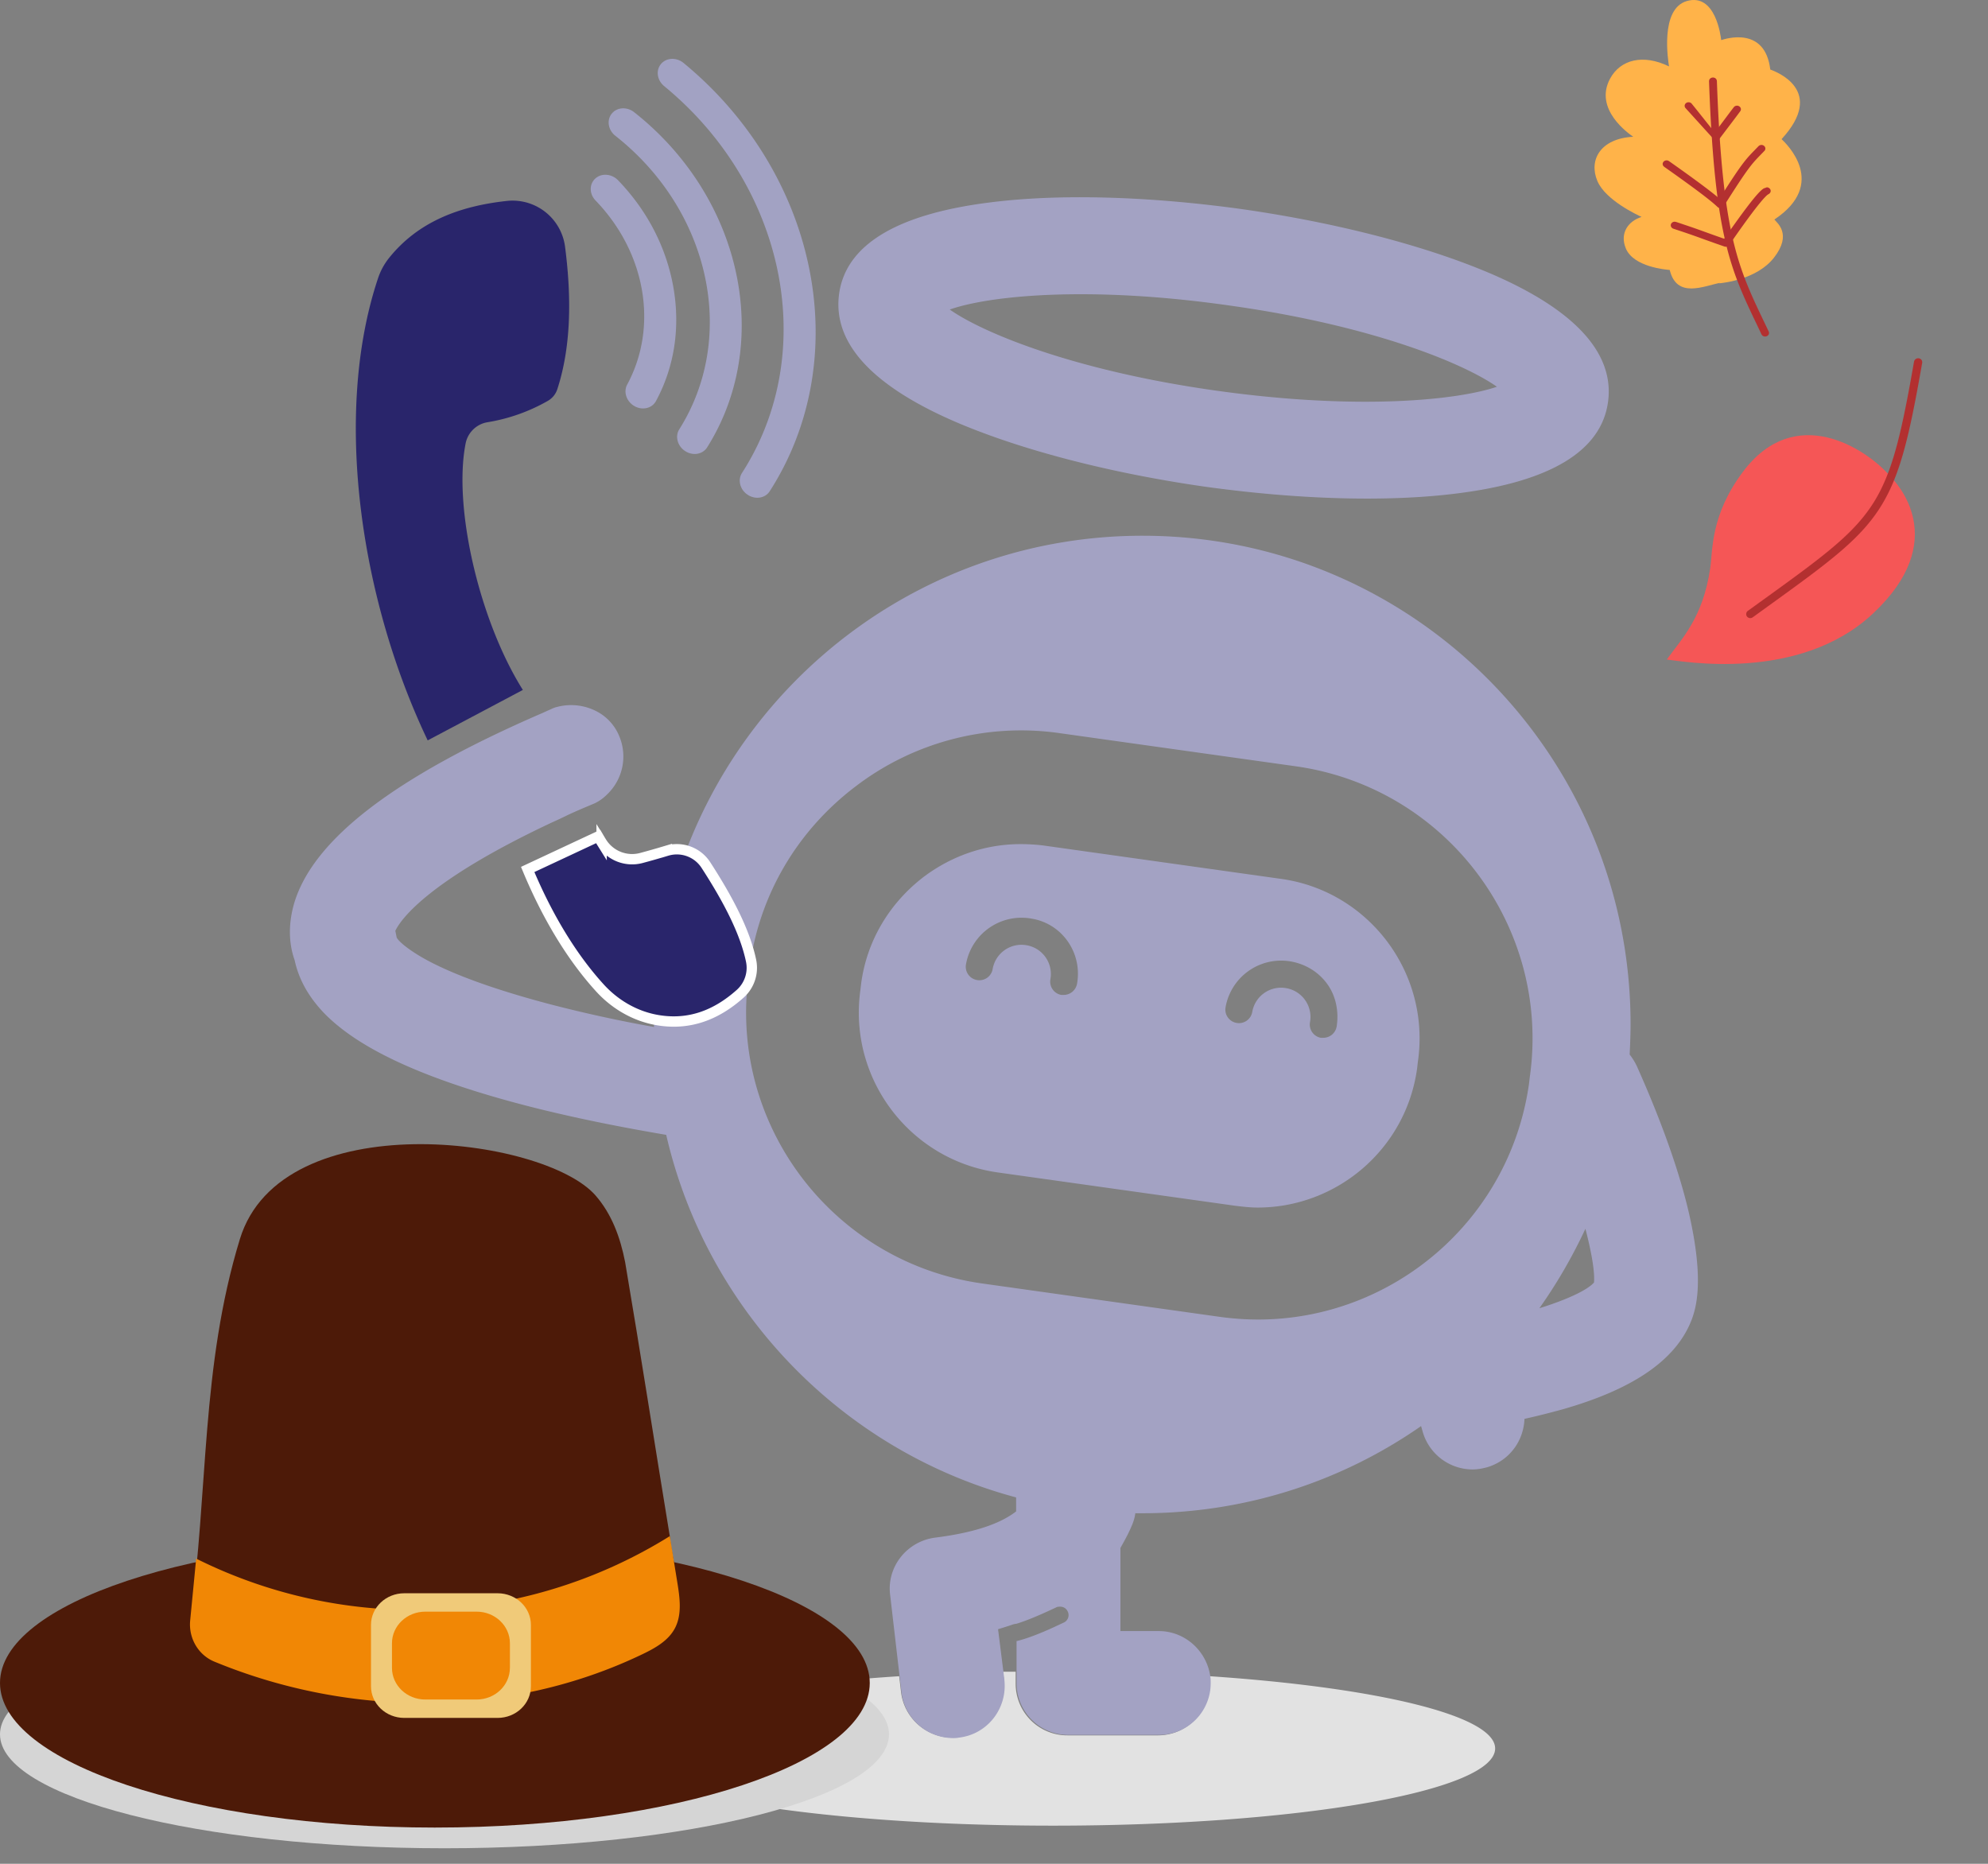
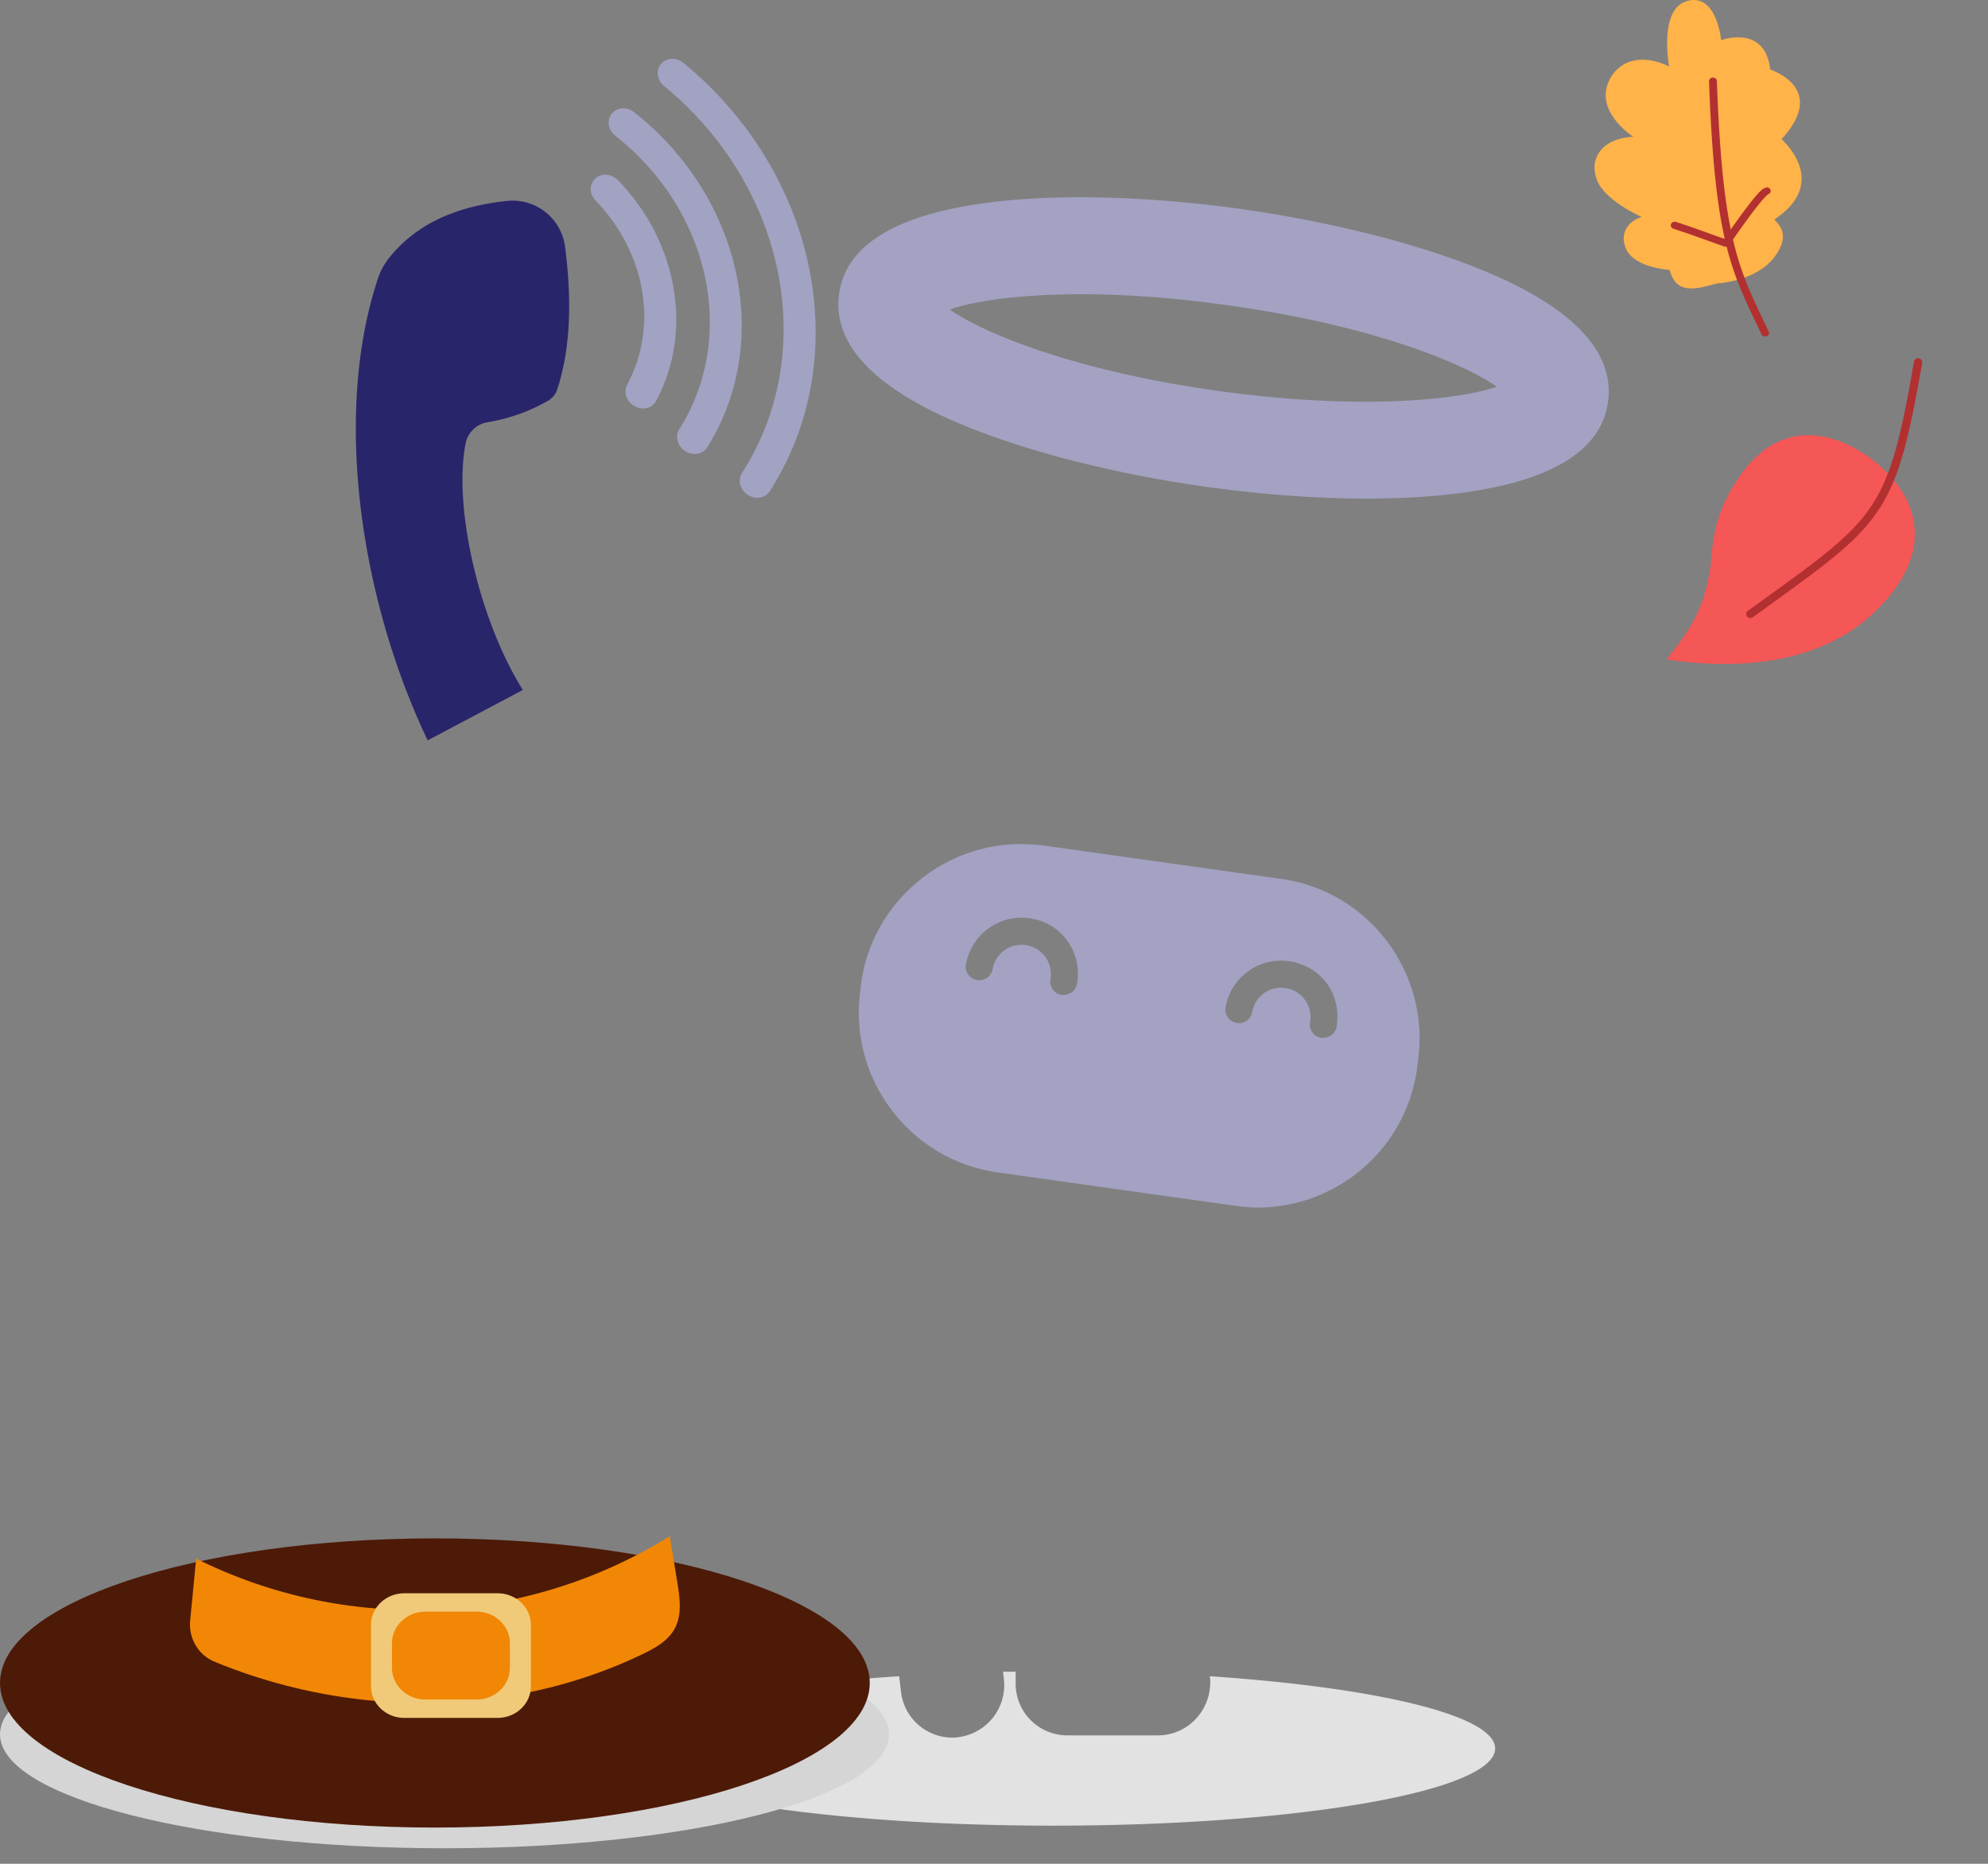
<svg xmlns="http://www.w3.org/2000/svg" width="96" height="90" fill="none">
  <rect width="100%" height="100%" fill="#808080" stroke="none" />
  <path fill="#E2E2E2" d="M55.914 83.798h-4.36a2.494 2.494 0 0 1-2.508-2.508v-.566h-.61l.043.37a2.534 2.534 0 0 1-2.202 2.791c-.109.022-.196.022-.283.022a2.5 2.5 0 0 1-2.486-2.224l-.087-.741c-8.132.523-13.91 1.897-13.91 3.488 0 2.05 9.55 3.728 21.345 3.728 11.794 0 21.344-1.657 21.344-3.728 0-1.592-5.712-2.943-13.779-3.488.022.109.022.218.022.327-.022 1.395-1.134 2.529-2.53 2.529Z" />
  <path fill="#A3A2C3" d="m61.865 42.44-11.49-1.614a9.141 9.141 0 0 0-1.09-.065c-1.678 0-3.291.545-4.665 1.57-1.657 1.264-2.747 3.074-3.03 5.123l-.044.37c-.588 4.252 2.377 8.176 6.606 8.787l11.49 1.613c.37.044.72.087 1.09.087 3.815 0 7.15-2.812 7.696-6.693l.044-.37c.61-4.274-2.377-8.22-6.606-8.808Zm-9.854 5.058a.656.656 0 0 1-.654.545h-.109a.651.651 0 0 1-.523-.763 1.41 1.41 0 0 0-1.156-1.636 1.41 1.41 0 0 0-1.635 1.156.651.651 0 0 1-.763.523.651.651 0 0 1-.523-.763 2.723 2.723 0 0 1 3.161-2.202c1.483.24 2.464 1.657 2.202 3.14Zm12.536 2.07a.655.655 0 0 1-.654.546h-.109a.651.651 0 0 1-.523-.763 1.41 1.41 0 0 0-1.156-1.635 1.41 1.41 0 0 0-1.635 1.155.651.651 0 0 1-.763.523.651.651 0 0 1-.523-.763 2.723 2.723 0 0 1 3.161-2.202c.72.131 1.352.524 1.766 1.112.414.589.545 1.33.436 2.028ZM71.916 13.182c-3.14-1.33-7.347-2.42-11.882-3.075-4.535-.632-8.895-.763-12.275-.326-4.47.566-6.91 2.049-7.238 4.403-.327 2.377 1.592 4.47 5.734 6.236 3.14 1.33 7.347 2.42 11.882 3.074 4.535.632 8.895.763 12.274.327 4.47-.567 6.912-2.05 7.239-4.404.327-2.355-1.592-4.47-5.734-6.235Zm-13.125 5.69c-6.89-.96-11.315-2.79-12.928-3.925 1.853-.653 6.605-1.177 13.495-.196 6.89.96 11.315 2.791 12.928 3.925-1.853.632-6.606 1.155-13.495.196Z" />
-   <path fill="#A3A2C3" d="M81.552 58.551c-.675-2.9-1.984-5.886-2.507-7.064a3.05 3.05 0 0 0-.349-.566c.022-.48.044-.981.044-1.461 0-13.038-10.552-23.59-23.568-23.59-10.486 0-19.382 6.868-22.434 16.33l1.352.48c.458.152.741.61.676 1.09a1.02 1.02 0 0 1-.916.893l-1.81.175a23.292 23.292 0 0 0-.457 4.644v.109a65.551 65.551 0 0 1-4.993-1.09c-3.728-.981-5.625-1.875-6.562-2.486-.61-.392-.829-.654-.872-.741l-.066-.327c.24-.502 1.483-2.377 7.565-5.233.24-.108.48-.218.742-.348.37-.175.785-.35 1.199-.524.283-.109.523-.283.72-.48a2.53 2.53 0 0 0 .588-2.812 2.352 2.352 0 0 0-.938-1.112 2.662 2.662 0 0 0-2.05-.305 1.26 1.26 0 0 0-.304.11c-.153.065-.284.13-.436.195-7.151 3.096-11.054 6.105-11.97 9.179-.348 1.2-.196 2.137.022 2.747.197.916.654 1.744 1.396 2.53 1.613 1.678 4.578 3.073 9.026 4.294 3.03.828 5.995 1.352 7.521 1.613 1.962 8.503 8.503 15.262 16.897 17.507v.676c-.676.523-1.832 1.003-3.903 1.265-1.373.174-2.354 1.417-2.18 2.768l.458 3.947.087.74a2.516 2.516 0 0 0 2.486 2.225c.087 0 .196 0 .283-.022 1.373-.153 2.355-1.395 2.202-2.79l-.044-.371-.261-2.072c.13-.043.567-.174.675-.218.066-.021.131-.043.197-.043.806-.24 1.897-.785 1.918-.785.066-.044.131-.044.218-.044.153 0 .284.087.35.218a.398.398 0 0 1-.175.545c-.066.022-1.352.676-2.268.894h-.021v2.028a2.494 2.494 0 0 0 2.507 2.507h4.36a2.494 2.494 0 0 0 2.507-2.507c0-.11 0-.218-.021-.327-.175-1.221-1.221-2.18-2.486-2.18h-1.853V74.75c.196-.349.392-.698.545-1.068.087-.197.153-.415.174-.61h.35c4.992 0 9.636-1.549 13.451-4.209l.087.306a2.511 2.511 0 0 0 2.398 1.788c.24 0 .48-.044.72-.11 1.068-.326 1.744-1.264 1.788-2.332.588-.131 1.199-.284 1.831-.458 3.292-.938 5.298-2.267 6.126-4.055a4.18 4.18 0 0 0 .327-1.047c.218-1.199.022-2.79-.349-4.404Zm-7.674-6.584-.043.37c-.938 6.607-6.606 11.381-13.081 11.381-.61 0-1.221-.043-1.854-.13l-11.49-1.614c-7.216-1.024-12.274-7.718-11.249-14.934l.044-.37c.48-3.489 2.31-6.585 5.145-8.721a13.155 13.155 0 0 1 9.789-2.551l11.49 1.613c7.216 1.046 12.252 7.74 11.25 14.956Zm3.096 9.964c-.327.37-1.308.828-2.638 1.242.85-1.199 1.592-2.485 2.224-3.837.305 1.177.458 2.093.414 2.595Z" />
  <path fill="#D5D5D5" fill-rule="evenodd" d="M21.355 85.338c-.723-.2-1.093-3.06-.825-6.388.019-.237.04-.471.065-.7C9.144 78.367 0 80.784 0 83.748c0 3.039 9.61 5.502 21.464 5.502 11.855 0 21.465-2.463 21.465-5.502 0-2.887-8.673-5.255-19.704-5.484-.013.457-.038.93-.077 1.412-.267 3.328-1.07 5.863-1.793 5.662Z" clip-rule="evenodd" />
  <path fill="#29256B" d="M22.484 21.416c.102-.524.523-.94 1.057-1.027a8.698 8.698 0 0 0 2.911-1.03c.22-.126.384-.328.461-.565.647-1.99.706-4.324.372-6.89a2.556 2.556 0 0 0-2.82-2.2c-2.29.25-4.278 1.007-5.679 2.754a3.168 3.168 0 0 0-.531.979c-2.166 6.475-.892 15.423 2.398 22.315l4.596-2.436c-2.106-3.347-3.369-8.821-2.765-11.9Z" />
-   <path fill="#29256B" stroke="#fff" stroke-width=".5" d="M30.968 41.432c.39-.104.802-.222 1.236-.352a1.67 1.67 0 0 1 1.859.655l.021.032c1.083 1.67 1.897 3.238 2.186 4.627a1.68 1.68 0 0 1-.528 1.595c-1.184 1.055-2.49 1.522-3.976 1.273-1.072-.179-2.049-.74-2.79-1.55-1.377-1.508-2.562-3.49-3.494-5.727l3.404-1.592c.055.094.11.187.166.277a1.733 1.733 0 0 0 1.916.762Z" />
  <g fill="#A2A2C3" clip-path="url(#a)">
    <path d="M30.547 19.551c-.318-.236-.436-.656-.26-.982 1.512-2.802.9-6.372-1.526-8.885-.307-.318-.313-.795-.012-1.065.3-.27.791-.232 1.098.087 1.416 1.466 2.34 3.261 2.674 5.19.334 1.935.043 3.827-.844 5.47-.19.354-.657.463-1.041.244a.899.899 0 0 1-.089-.058Z" />
    <path d="M33.04 21.75c-.335-.249-.443-.694-.237-1.02 2.817-4.476 1.49-10.569-3.088-14.173-.348-.274-.427-.751-.177-1.066.251-.314.736-.349 1.085-.073 2.52 1.985 4.266 4.731 4.916 7.734.648 2.995.154 5.996-1.39 8.45-.215.341-.69.422-1.062.18a.894.894 0 0 1-.046-.032Z" />
    <path d="M36.065 23.864c-.338-.25-.444-.7-.234-1.026 3.743-5.816 2.127-13.847-3.76-18.681-.342-.282-.41-.76-.151-1.068.259-.308.746-.33 1.088-.049 3.147 2.585 5.303 6.114 6.071 9.938.768 3.821.09 7.637-1.91 10.744-.218.339-.694.415-1.063.17a1.038 1.038 0 0 1-.041-.028Z" />
  </g>
  <path fill="#4D1A08" d="M21 88.25c11.598 0 21-3.126 21-6.982 0-3.856-9.402-6.982-21-6.982S0 77.412 0 81.268c0 3.856 9.402 6.982 21 6.982Z" />
-   <path fill="#4D1A08" d="M32.597 78.614c-5.199 4.665-15.929 4.354-22.245 1.623-.776-.32-1.25-1.129-1.168-1.98.879-6.27.512-12.251 2.4-18.423 2.001-6.546 14.665-4.967 17.17-2.112.785.897 1.2 2.026 1.434 3.227.747 4.405 1.431 8.82 2.156 13.23.122 1.44.83 3.048.252 4.435Z" />
  <path fill="#F18705" d="M32.597 78.614c-.316.61-.952.966-1.563 1.26-6.354 3.057-14.007 3.117-20.681.364-.777-.32-1.25-1.13-1.17-1.981l.29-2.994a23.55 23.55 0 0 0 11.09 2.471 23.6 23.6 0 0 0 11.782-3.556l.364 2.243c.119.735.23 1.534-.112 2.193Z" />
  <path fill="#F0CA79" d="M24.03 76.936h-4.508c-.888 0-1.607.684-1.607 1.527v2.965c0 .844.72 1.527 1.607 1.527h4.507c.888 0 1.608-.683 1.608-1.527v-2.965c0-.843-.72-1.527-1.608-1.527Zm.593 3.603c0 .844-.72 1.528-1.607 1.528h-2.48c-.889 0-1.608-.684-1.608-1.528v-1.188c0-.843.72-1.527 1.608-1.527h2.48c.888 0 1.608.684 1.608 1.527v1.188Z" />
  <path fill="#F55656" fill-rule="evenodd" d="M91.21 22.924c-1.102-1.242-4.503-3.511-7.032-.157-1.594 2.115-1.463 3.818-1.595 4.691-.357 2.378-1.356 3.364-2.095 4.39.714.072 6.374 1.133 9.954-2.217 3.786-3.543 1.18-6.302.768-6.707Z" clip-rule="evenodd" />
  <path fill="#B33030" fill-rule="evenodd" d="M92.659 17.302a.204.204 0 0 0-.231.162c-.006.02-.248 1.466-.508 2.685-.78 3.662-1.587 4.89-4.229 6.937-.856.664-1.894 1.404-3.286 2.41a.195.195 0 0 0-.077.204c.019.08.08.115.09.12.07.041.138.025.15.022a.267.267 0 0 0 .071-.033l.29-.21c4.898-3.537 6.2-4.38 7.209-8.608.25-1.048.474-2.274.683-3.467.003-.012.014-.08-.033-.145-.048-.065-.118-.076-.13-.078Z" clip-rule="evenodd" />
  <path fill="#FFB349" fill-rule="evenodd" d="M83.008 13.683c.237-.024 1.839-.193 2.656-1.24.893-1.144.144-1.682.02-1.843 2.601-1.73.583-3.656.348-3.881 2.163-2.358-.271-3.26-.546-3.362-.25-2.103-2.155-1.489-2.369-1.42-.023-.193-.275-2.287-1.662-1.886-1.308.378-.9 2.899-.858 3.156-1.254-.611-2.346-.332-2.844.586-.806 1.486.907 2.667 1.115 2.811-1.585.083-2.162 1.123-1.729 2.141.392.922 1.93 1.636 2.133 1.73-.648.201-1.068.79-.759 1.526.374.89 1.927 1.019 2.118 1.035.34 1.408 1.658.768 2.445.619" clip-rule="evenodd" />
  <path fill="#B33030" fill-rule="evenodd" d="M85.313 16.236c-.011.004-.072.029-.145.002a.189.189 0 0 1-.062-.035c-.018-.016-.03-.036-.043-.056-.006-.01-.005-.011-.131-.277-1.348-2.818-2.123-4.328-2.4-11.856l-.003-.092c.004-.023.004-.047.012-.068.005-.01.028-.066.098-.095.073-.03.136-.008.147-.005.072.025.1.08.104.09a.22.22 0 0 1 .018.066c.003.023.052 1.751.192 3.497.384 4.798 1.132 6.124 2.31 8.601.005.01.032.065.003.133-.028.067-.09.09-.1.095Z" clip-rule="evenodd" />
-   <path fill="#B33030" fill-rule="evenodd" d="M82.814 6.384c.307-.4.603-.807.91-1.207.045-.059.11-.07.121-.071a.206.206 0 0 1 .073 0c.011.003.077.015.12.077a.16.16 0 0 1-.003.191c-.3.405-.606.804-.91 1.206-.028.037-.055.075-.084.111-.061.079-.149.076-.164.075a.196.196 0 0 1-.138-.063l-1.344-1.482a.163.163 0 0 1-.023-.19.188.188 0 0 1 .113-.086c.074-.021.133.007.143.012.022.01.043.024.058.043.403.493.791.995 1.194 1.488l-.067-.104h.001ZM83.033 9.593c.825-1.299 1.135-1.742 1.488-2.123.116-.125.229-.236.397-.412a.203.203 0 0 1 .202-.05.19.19 0 0 1 .11.089c.034.063.013.12.01.13-.016.042-.02.04-.052.074-.57.597-.63.574-1.919 2.61l-.03.05a.191.191 0 0 1-.188.084.201.201 0 0 1-.087-.031c-.06-.04-.13-.156-1.014-.816-.708-.528-1.585-1.141-1.587-1.143-.016-.018-.036-.032-.048-.052a.158.158 0 0 1-.019-.13c.004-.01.021-.07.09-.106a.204.204 0 0 1 .142-.017c.023.006.045.019.067.03l.362.256c1.32.938 1.83 1.344 2.076 1.557Z" clip-rule="evenodd" />
  <path fill="#B33030" fill-rule="evenodd" d="M85.204 9.088c.04-.01.078-.036.12-.042a.14.14 0 0 1 .071.016c.01.005.072.03.1.1a.159.159 0 0 1-.007.13c-.004.007-.022.042-.066.072-.037.024-.061.022-.185.151-.52.539-1.696 2.264-1.736 2.32-.02.026-.04.04-.043.043-.01.007-.069.049-.153.034l-.032-.008c-.027-.009-.336-.118-.365-.127-.911-.32-.96-.358-2.102-.734a.187.187 0 0 1-.107-.09.17.17 0 0 1-.018-.064c0-.01-.004-.073.05-.127.052-.052.118-.055.129-.055.025-.001.05.004.074.01.007.001.297.098.322.107.904.302.92.326 2.007.706.264-.38.96-1.38 1.443-1.965.32-.386.424-.443.494-.482l.005.006v-.001Zm-.015.003h-.001.002-.001Z" clip-rule="evenodd" />
  <defs>
    <clipPath id="a">
      <path fill="#fff" d="m31.946 2.25 13.646 10.14-8.946 12.04L23 14.29z" />
    </clipPath>
  </defs>
</svg>